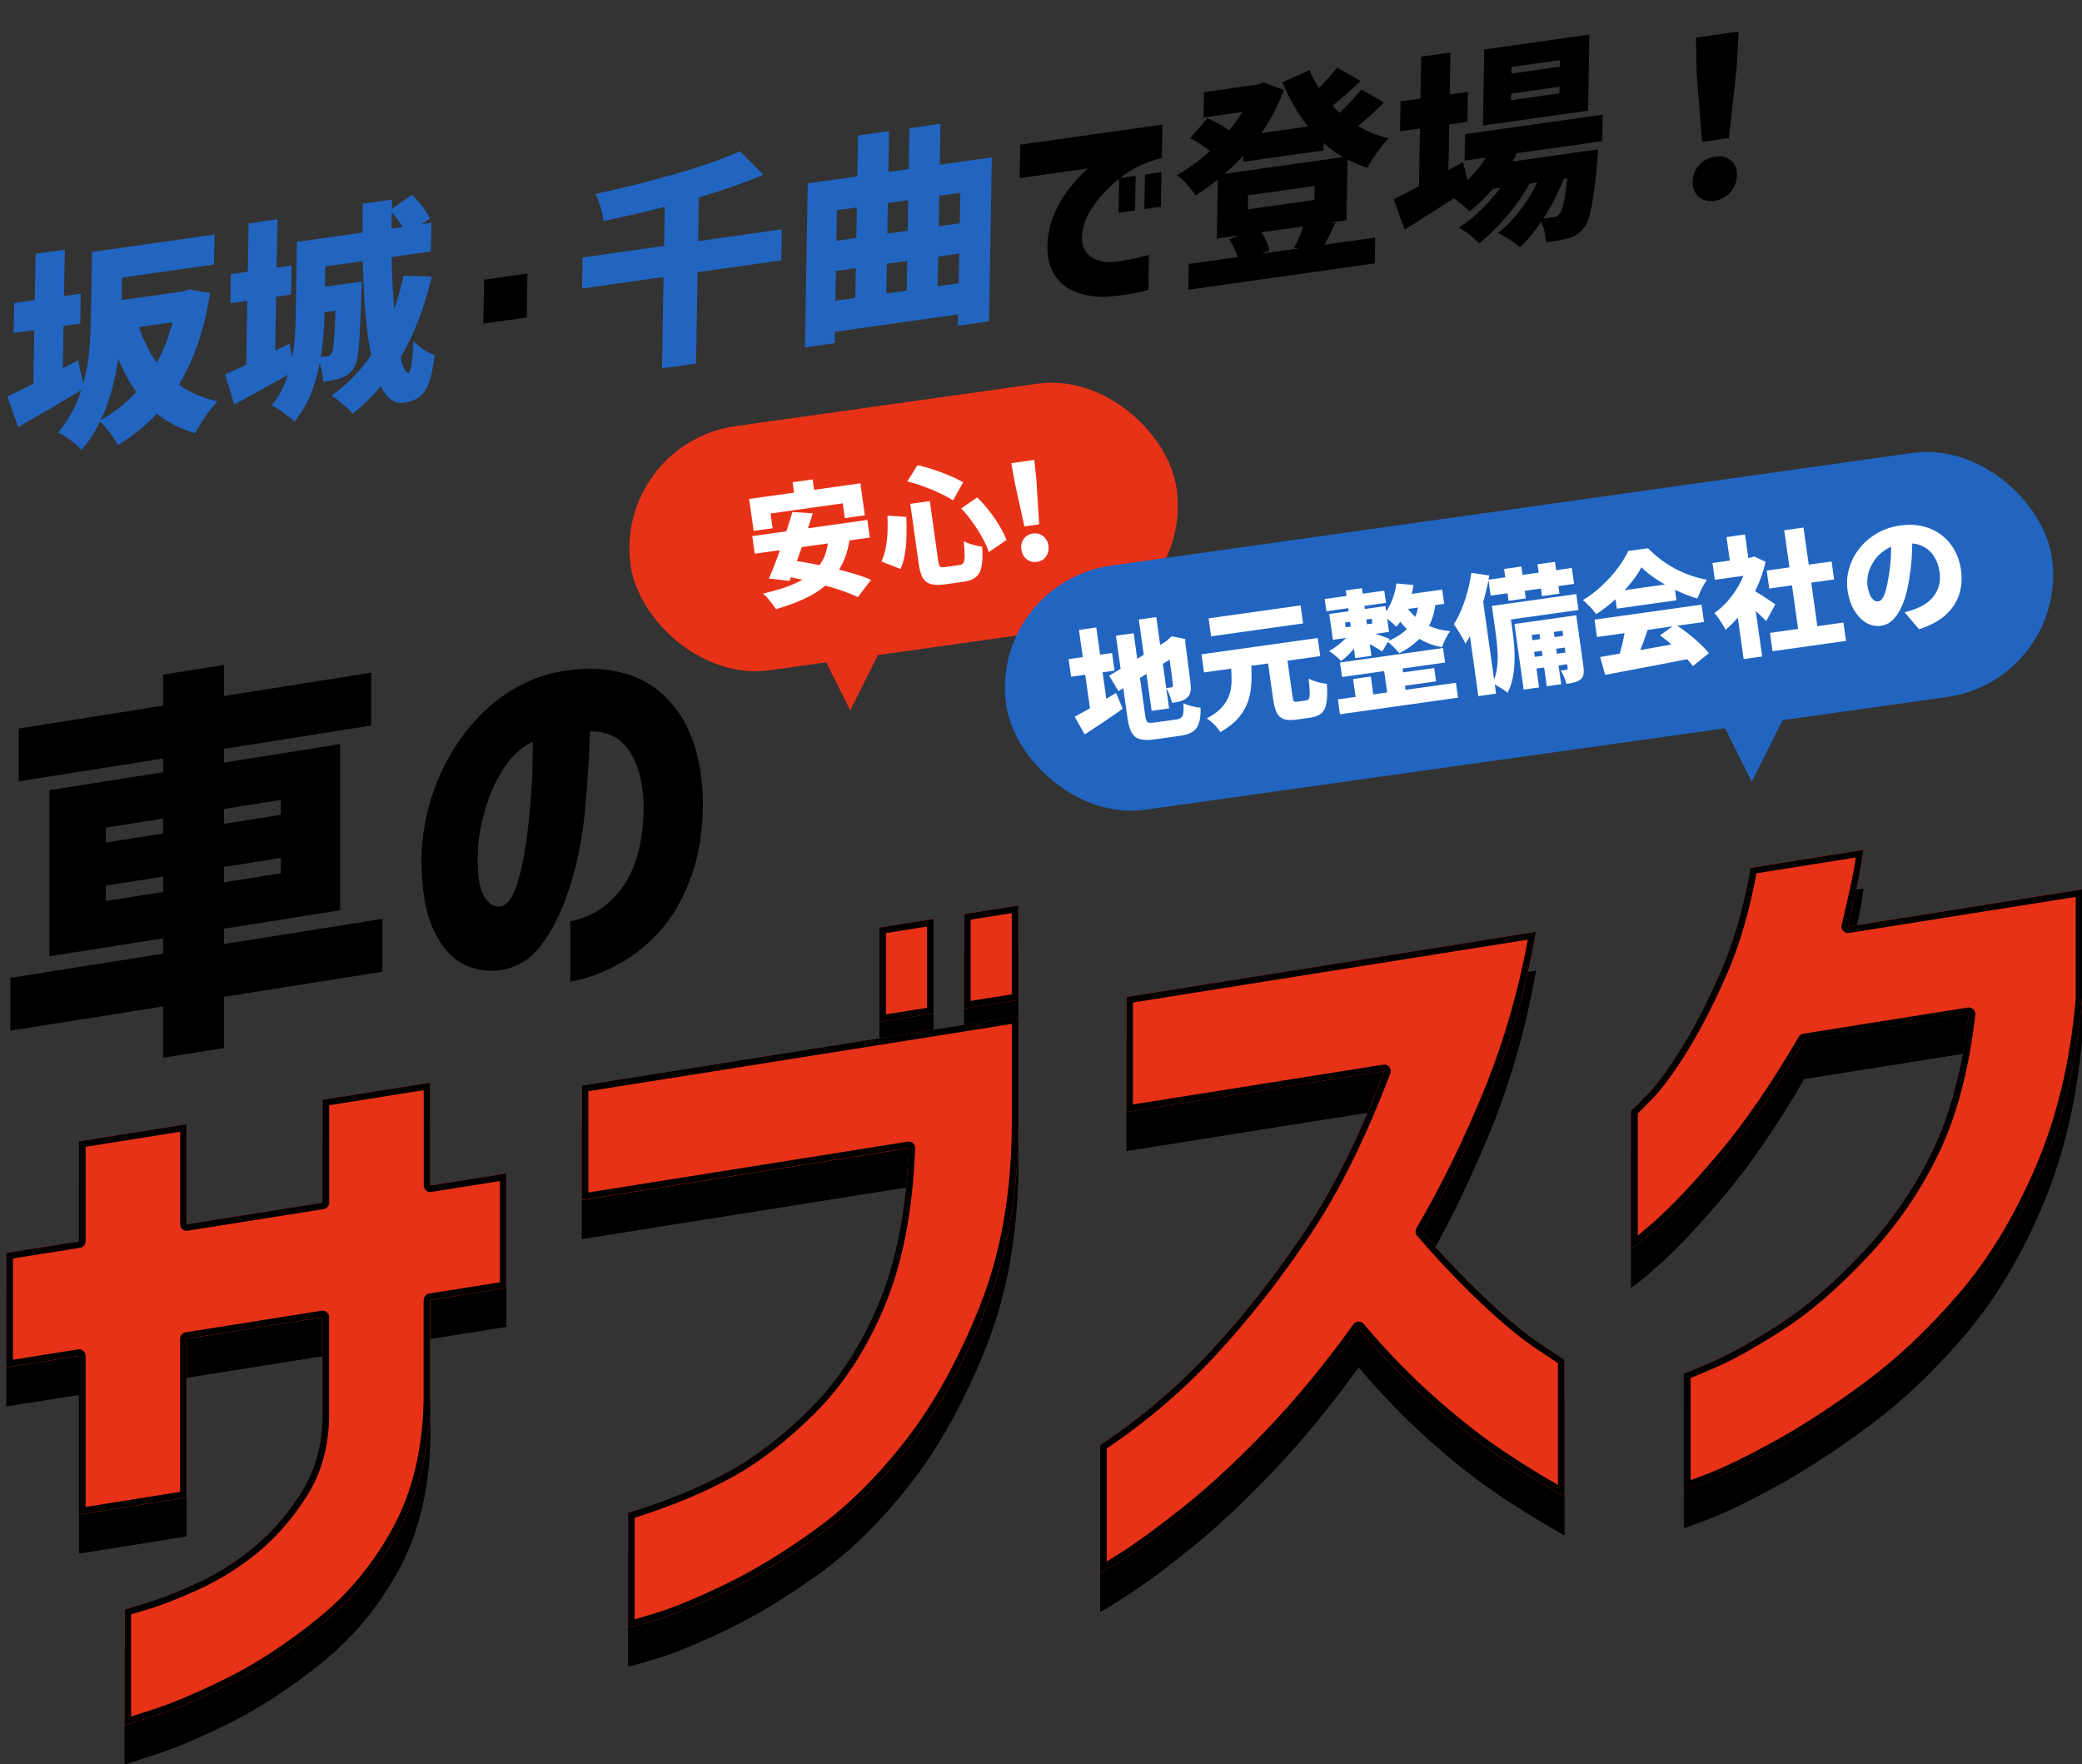
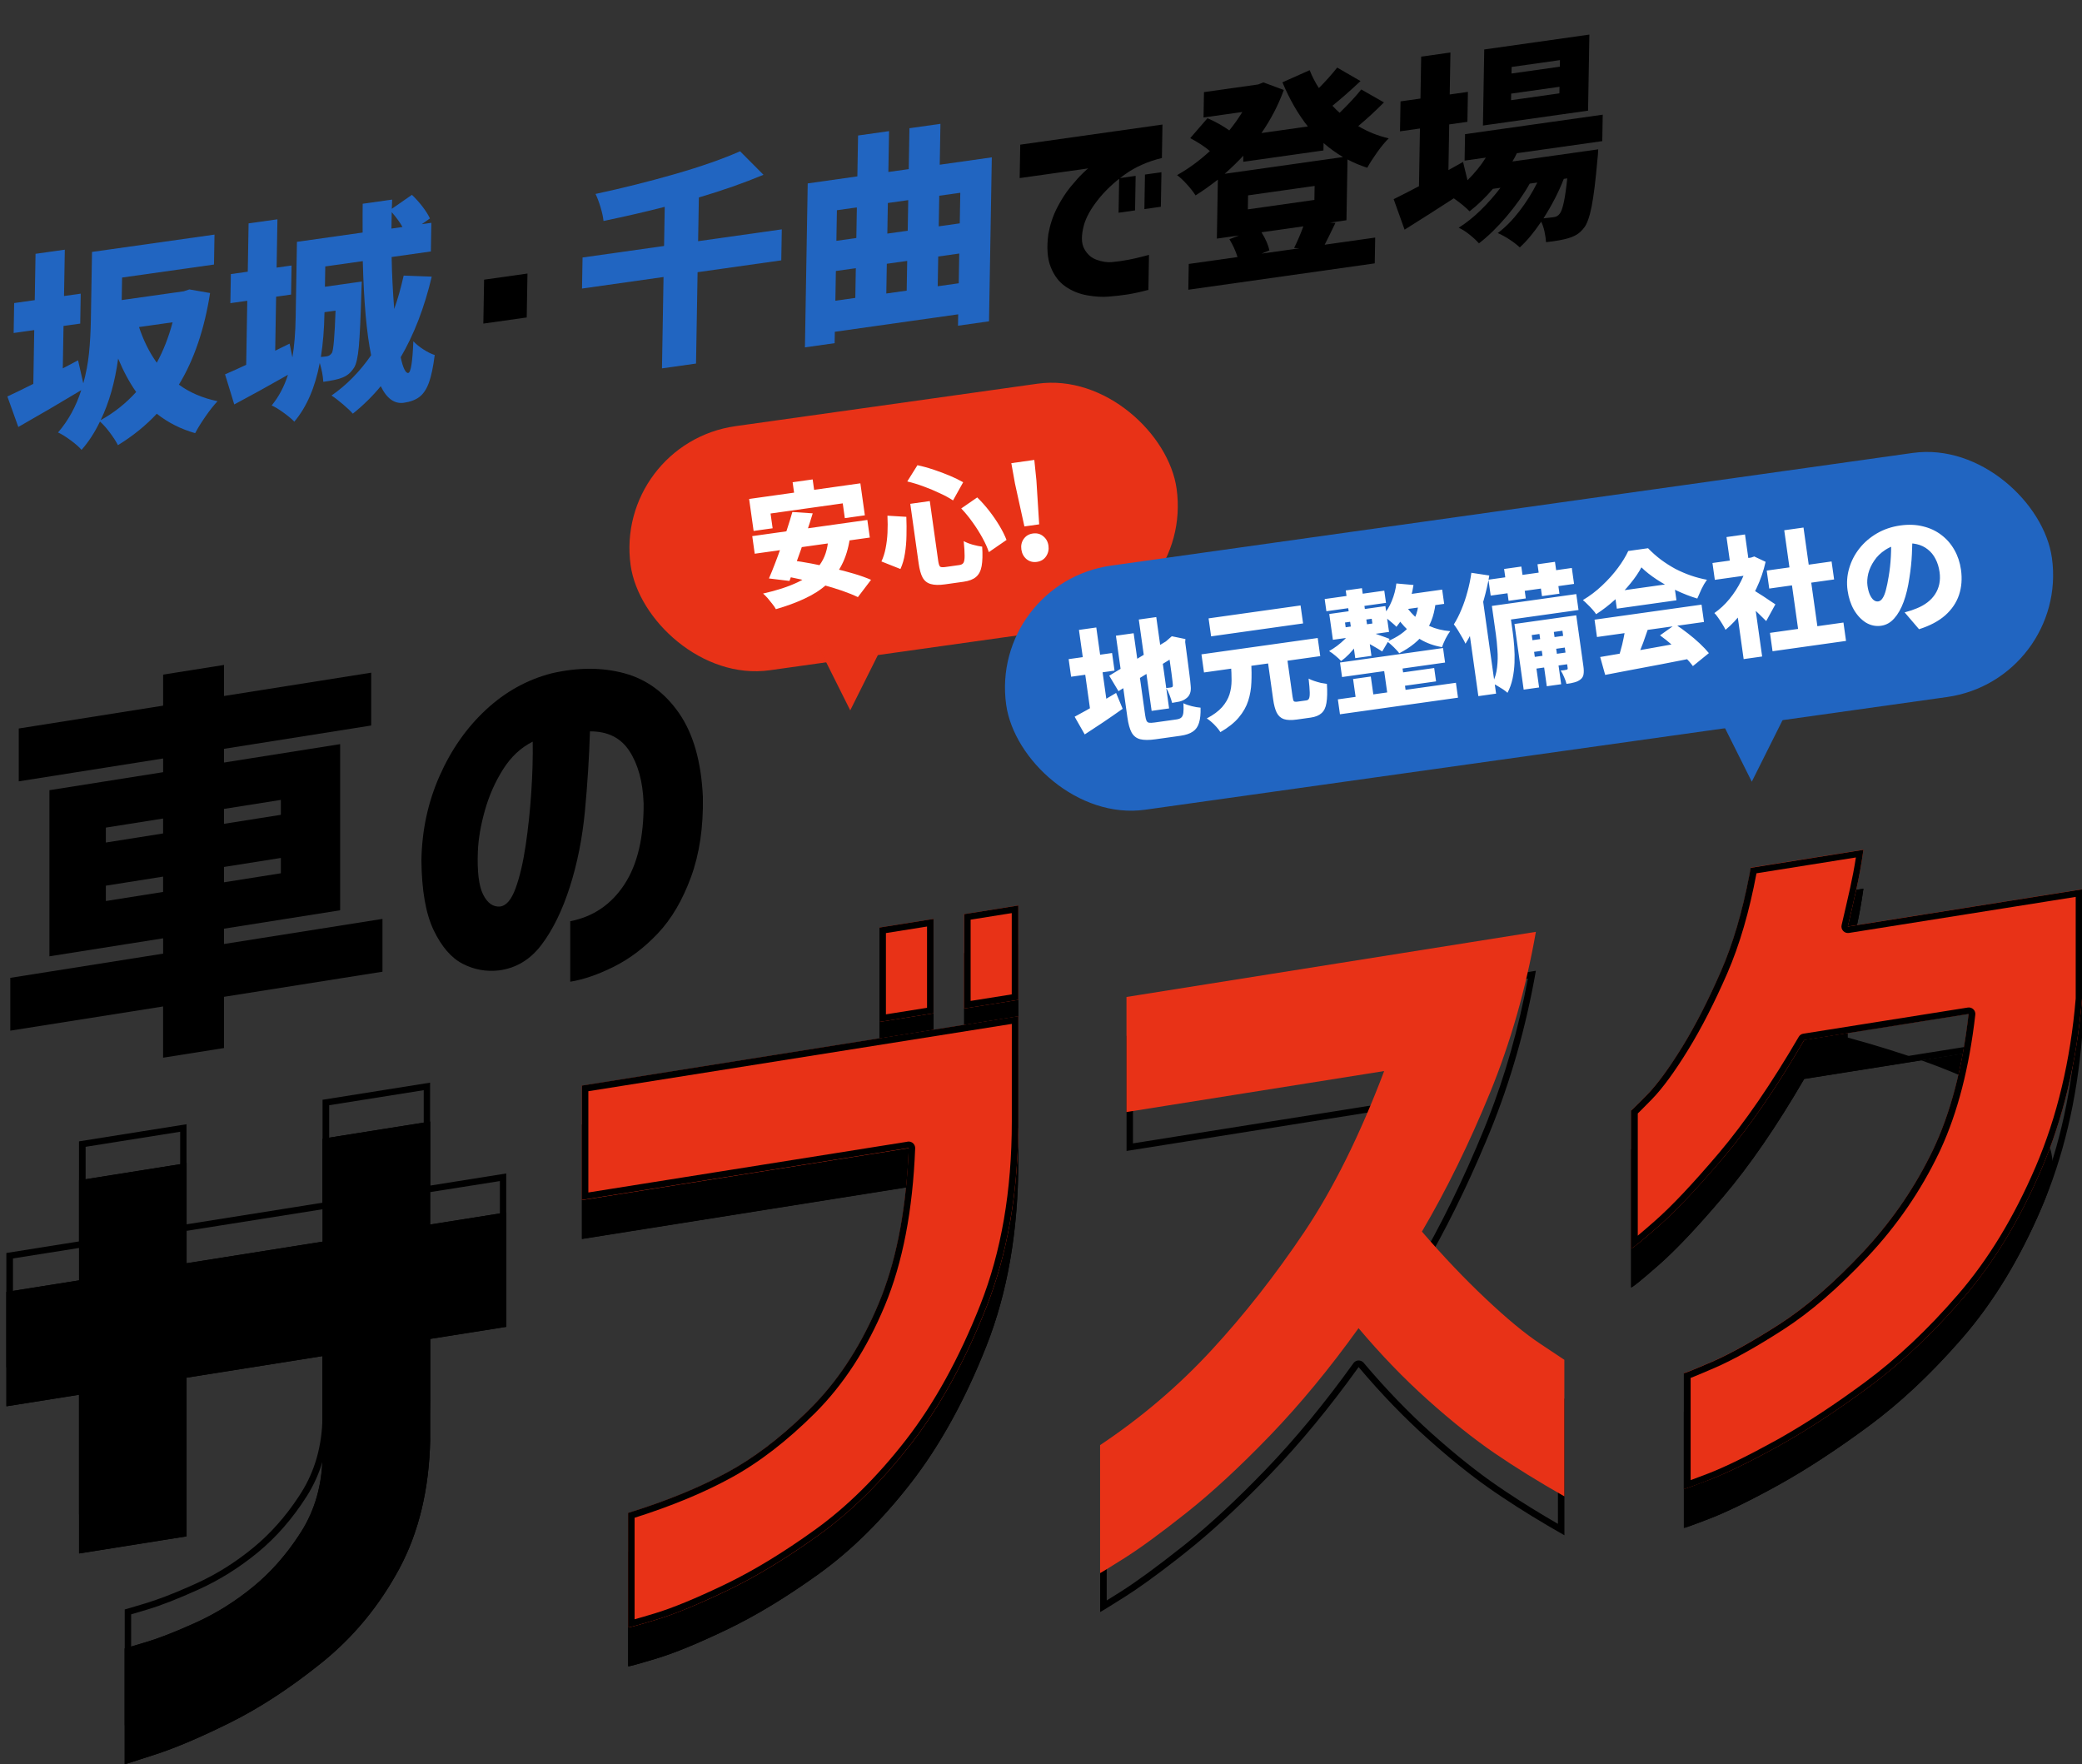
<svg xmlns="http://www.w3.org/2000/svg" width="321" height="272" viewBox="0 0 321 272" fill="none">
  <rect x="0" y="0" width="321" height="272" fill="#333333" stroke="none" />
  <path d="M32.391 45.172C31.516 50.766 29.914 55.474 27.583 59.301C29.252 60.522 31.236 61.372 33.542 61.853C32.975 62.448 32.356 63.231 31.683 64.201C31.01 65.172 30.481 66.031 30.088 66.778C27.875 66.149 25.903 65.153 24.172 63.784C22.496 65.589 20.502 67.205 18.186 68.63C17.884 68.046 17.467 67.397 16.935 66.688C16.403 65.978 15.895 65.413 15.413 64.987C14.605 66.671 13.66 68.128 12.57 69.357C12.22 68.934 11.659 68.439 10.877 67.865C10.098 67.291 9.455 66.896 8.947 66.675C10.533 64.836 11.729 62.662 12.524 60.151C9.312 62.084 6.08 63.977 2.823 65.828L1.137 61.124C2.055 60.705 3.389 60.056 5.138 59.18L5.279 50.888L2.105 51.338L2.183 46.722L5.358 46.272L5.48 39.129L9.993 38.492L9.872 45.636L12.446 45.273L12.368 49.889L9.793 50.252L9.682 56.79L12.036 55.548L12.842 59.099C13.267 57.581 13.56 56.034 13.722 54.453C13.881 52.871 13.978 51.171 14.009 49.352L14.188 38.839L33.072 36.168L32.993 40.784L18.823 42.789L18.764 46.26L28.323 44.909L29.194 44.619L32.387 45.175L32.391 45.172ZM20.994 60.433C19.973 58.986 19.046 57.267 18.214 55.28C17.731 58.889 16.831 62.055 15.52 64.771C17.56 63.653 19.387 62.206 20.994 60.433ZM21.432 50.419C22.13 52.517 23.042 54.35 24.174 55.916C25.184 54.07 25.998 51.993 26.613 49.687L21.432 50.419Z" fill="#2165C1" />
  <path d="M66.561 42.664C65.434 47.417 63.841 51.553 61.782 55.072C61.946 55.879 62.132 56.491 62.334 56.911C62.539 57.331 62.738 57.527 62.942 57.498C63.342 57.441 63.605 55.812 63.727 52.612C64.163 53.066 64.69 53.489 65.305 53.884C65.919 54.279 66.494 54.563 67.025 54.732C66.794 56.557 66.497 57.973 66.135 58.975C65.774 59.978 65.288 60.714 64.681 61.181C64.072 61.648 63.268 61.953 62.265 62.094C60.816 62.298 59.63 61.447 58.706 59.536C57.458 61.059 56.024 62.471 54.398 63.775C54.07 63.395 53.557 62.907 52.856 62.312C52.155 61.717 51.573 61.273 51.111 60.979C53.427 59.374 55.465 57.303 57.22 54.768C56.522 51.348 56.093 46.511 55.932 40.257L50.15 41.076L50.097 44.208L55.779 43.404L55.721 44.926C55.607 48.933 55.475 51.762 55.325 53.422C55.174 55.078 54.927 56.167 54.587 56.685C54.312 57.106 54.024 57.436 53.72 57.681C53.417 57.926 53.05 58.124 52.625 58.273C52.087 58.484 51.163 58.682 49.847 58.866C49.795 57.954 49.612 56.984 49.298 55.95C48.59 59.728 47.283 62.747 45.375 65.01C45.024 64.632 44.478 64.173 43.731 63.629C42.984 63.085 42.369 62.713 41.883 62.512C42.971 61.191 43.812 59.618 44.397 57.784C41.254 59.572 38.492 61.096 36.118 62.351L34.697 57.711C35.793 57.243 36.88 56.752 37.957 56.241L38.125 46.368L35.518 46.737L35.594 42.254L38.201 41.886L38.328 34.439L42.774 33.811L42.648 41.257L44.954 40.932L44.878 45.414L42.571 45.74L42.429 54.065L44.65 52.976L45.08 55.099C45.376 53.422 45.543 51.359 45.585 48.909L45.783 37.283L55.911 35.851C55.899 33.882 55.902 32.401 55.919 31.413L60.465 30.77L60.408 32.191L63.512 30.038C64.101 30.605 64.654 31.221 65.164 31.887C65.674 32.554 66.047 33.153 66.283 33.678L65.035 34.56L66.506 34.352L66.431 38.767L60.382 39.623C60.427 42.217 60.559 44.888 60.779 47.635C61.316 46.148 61.8 44.432 62.235 42.487L66.568 42.648L66.561 42.664ZM50.023 48.33C49.983 50.734 49.8 52.966 49.475 55.03C49.72 55.018 50.019 54.987 50.378 54.935C50.713 54.889 50.983 54.706 51.188 54.384C51.418 53.926 51.6 51.759 51.734 47.886L50.03 48.128L50.027 48.33L50.023 48.33ZM62.057 34.997C61.648 34.27 61.094 33.508 60.396 32.711L60.353 35.239L62.057 34.997Z" fill="#2165C1" />
  <path d="M74.521 49.887L74.637 43.116L81.324 42.171L81.209 48.942L74.521 49.887Z" fill="black" />
  <path d="M120.456 40.138L107.553 41.962L107.313 56.048L102.063 56.791L102.303 42.706L89.736 44.484L89.818 39.698L102.385 37.92L102.488 31.889C99.607 32.634 96.46 33.357 93.049 34.066C92.991 33.47 92.836 32.757 92.586 31.93C92.333 31.102 92.078 30.427 91.819 29.901C96.058 28.989 100.16 27.958 104.125 26.817C108.091 25.672 111.417 24.51 114.105 23.322L117.713 26.948C114.711 28.201 111.392 29.367 107.749 30.443L107.634 37.183L120.537 35.359L120.456 40.145L120.456 40.138Z" fill="#2165C1" />
  <path d="M144.894 25.393L152.916 24.258L152.485 49.536L147.703 50.213L147.733 48.459L128.711 51.151L128.682 52.905L124.103 53.553L124.533 28.276L132.187 27.192L132.295 20.89L137.074 20.213L136.966 26.514L140.109 26.071L140.216 19.769L144.995 19.092L144.888 25.393L144.894 25.393ZM132.109 31.974L129.034 32.409L128.954 37.127L132.029 36.691L132.109 31.974ZM128.874 41.779L128.796 46.362L131.871 45.927L131.949 41.343L128.874 41.779ZM140.031 30.853L136.888 31.297L136.808 36.014L139.95 35.57L140.031 30.853ZM139.871 40.222L136.728 40.666L136.65 45.25L139.793 44.806L139.871 40.222ZM148.056 29.718L144.813 30.176L144.732 34.893L147.975 34.435L148.056 29.718ZM144.575 44.129L147.818 43.671L147.896 39.087L144.653 39.545L144.575 44.129Z" fill="#2165C1" />
  <path d="M157.297 22.302L179.227 19.202L179.14 24.358C176.929 24.894 175.008 25.757 173.375 26.937C171.742 28.121 170.375 29.411 169.272 30.813C168.17 32.211 167.453 33.507 167.12 34.698C166.694 36.281 166.705 37.495 167.158 38.34C167.61 39.184 168.251 39.756 169.08 40.051C169.908 40.349 170.679 40.471 171.391 40.412C172.281 40.331 173.139 40.21 173.966 40.049C174.79 39.889 175.523 39.723 176.161 39.552C176.798 39.385 177.127 39.297 177.15 39.294L177.058 44.687C175.829 45.016 174.747 45.254 173.811 45.399C172.875 45.542 171.904 45.651 170.905 45.727C169.97 45.814 168.879 45.748 167.641 45.534C166.398 45.316 165.279 44.866 164.28 44.177C163.281 43.489 162.519 42.489 161.998 41.171C161.476 39.857 161.354 38.159 161.634 36.078C161.903 34.606 162.355 33.254 162.987 32.022C163.62 30.791 164.304 29.723 165.044 28.822C165.78 27.921 166.41 27.223 166.931 26.722C167.451 26.224 167.732 25.969 167.778 25.963L157.213 27.455L157.3 22.299L157.297 22.302ZM172.461 32.797L172.552 27.472L175.091 27.112L175.001 32.437L172.461 32.797ZM176.44 32.236L176.53 26.91L179.07 26.55L178.979 31.875L176.44 32.236Z" fill="black" />
  <path d="M207.599 33.955L205.06 34.316L205.893 34.367C205.109 36.002 204.555 37.121 204.236 37.727L212.025 36.626L211.957 40.602L183.213 44.667L183.28 40.692L190.801 39.629C190.505 38.683 190.089 37.768 189.548 36.883L191.025 36.304L187.615 36.785L187.77 27.687C186.507 28.672 185.361 29.485 184.326 30.123C184 29.609 183.562 29.045 183.003 28.426C182.447 27.811 181.937 27.333 181.476 26.996C183.247 26.006 184.936 24.768 186.541 23.288C185.751 22.616 184.742 21.953 183.508 21.296L186.161 18.231C186.733 18.462 187.33 18.753 187.945 19.103C188.56 19.452 189.089 19.787 189.528 20.105C190.254 19.216 190.927 18.272 191.543 17.265L185.561 18.112L185.627 14.202L193.984 13.021L194.791 12.704L197.938 13.871C197.097 16.185 195.949 18.4 194.49 20.511L201.643 19.5C200.14 17.604 198.834 15.335 197.723 12.692L201.923 10.82C202.306 11.796 202.779 12.716 203.344 13.576C204.385 12.534 205.324 11.481 206.166 10.419L209.764 12.499C208.161 14.002 206.717 15.271 205.431 16.305C205.801 16.702 206.175 17.064 206.546 17.39C207.97 16 209.078 14.8 209.874 13.793L213.374 15.787C212.084 17.09 210.763 18.306 209.411 19.44C210.864 20.309 212.43 20.94 214.113 21.328C213.57 21.855 212.982 22.564 212.342 23.46C211.706 24.356 211.19 25.157 210.801 25.863C209.694 25.504 208.681 25.075 207.756 24.58L207.596 33.949L207.599 33.955ZM191.698 24C190.839 24.928 189.877 25.861 188.815 26.795L207.064 24.213C205.964 23.561 204.963 22.84 204.065 22.049L204.046 23.195L191.679 24.944L191.695 24L191.698 24ZM202.688 28.666L192.428 30.118L192.391 32.275L202.651 30.822L202.688 28.666ZM199.525 38.223C200.055 37.163 200.528 36.052 200.95 34.895L194.497 35.808C195.123 36.819 195.532 37.747 195.718 38.593L194.508 39.101L200.326 38.28L199.525 38.227L199.525 38.223Z" fill="black" />
  <path d="M233.866 23.623C233.682 24.03 233.453 24.455 233.178 24.896L246.413 23.023C246.378 23.767 246.336 24.31 246.285 24.654C246.009 27.831 245.711 30.221 245.397 31.823C245.08 33.424 244.695 34.517 244.241 35.094C243.898 35.547 243.532 35.895 243.138 36.142C242.745 36.388 242.304 36.578 241.812 36.716C241.052 36.959 239.902 37.166 238.367 37.336C238.331 36.802 238.251 36.254 238.128 35.689C238.006 35.123 237.834 34.619 237.62 34.179C236.481 35.864 235.38 37.184 234.317 38.141C233.902 37.752 233.381 37.349 232.754 36.934C232.127 36.519 231.515 36.186 230.921 35.934C232.091 35.051 233.205 33.926 234.261 32.553C235.318 31.183 236.238 29.712 237.021 28.145L235.85 28.309C234.91 29.988 233.726 31.668 232.297 33.35C230.869 35.032 229.445 36.422 228.026 37.518C227.634 37.081 227.153 36.633 226.581 36.177C226.01 35.721 225.449 35.362 224.9 35.105C226.022 34.41 227.145 33.516 228.264 32.427C229.383 31.338 230.407 30.179 231.342 28.949L230.171 29.113C229.038 30.44 227.841 31.596 226.578 32.581C226.009 31.989 225.2 31.32 224.144 30.572C221.852 32.062 219.324 33.676 216.559 35.408L214.872 30.705C215.836 30.231 217.138 29.565 218.775 28.707L218.926 19.81L215.851 20.245L215.93 15.629L219.005 15.194L219.115 8.731L223.625 8.094L223.515 14.564L226.322 14.166L226.243 18.782L223.437 19.18L223.317 26.222L225.572 24.962L226.257 27.789C227.41 26.639 228.354 25.475 229.085 24.297L225.81 24.761L225.88 20.682L247.106 17.68L247.036 21.759L233.866 23.62L233.866 23.623ZM245.047 5.332L244.847 17.059L228.638 19.353L228.838 7.626L245.047 5.332ZM240.495 10.28L240.513 9.268L233.06 10.323L233.042 11.335L240.495 10.28ZM240.425 14.392L240.443 13.38L232.99 14.434L232.972 15.446L240.425 14.392ZM241.102 27.576C240.311 29.614 239.266 31.645 237.963 33.668C238.408 33.628 238.921 33.565 239.501 33.485C239.724 33.453 239.908 33.401 240.055 33.322C240.201 33.247 240.341 33.12 240.476 32.943C240.93 32.408 241.318 30.596 241.638 27.501L241.102 27.576Z" fill="black" />
-   <path d="M261.888 30.326C261.262 29.764 260.959 28.987 260.976 27.998C260.993 27.009 261.33 26.155 261.987 25.435C262.644 24.714 263.464 24.283 264.447 24.145C265.43 24.007 266.239 24.207 266.875 24.743C267.51 25.282 267.82 26.046 267.803 27.032C267.786 28.018 267.449 28.887 266.791 29.631C266.134 30.374 265.314 30.815 264.331 30.953C263.326 31.094 262.51 30.884 261.888 30.323L261.888 30.326ZM262.415 21.878L261.592 11.364L261.487 5.796L268.052 4.867L267.756 10.494L266.569 21.29L262.416 21.875L262.415 21.878Z" fill="black" />
  <path d="M58.969 141.664V149.806L34.536 153.676V161.573L25.147 163.061V155.165L1.588 158.893V150.751L25.151 147.019V144.656L7.62 147.432V121.823L25.151 119.046V116.933L2.894 120.457V112.311L25.151 108.787V104.002L34.54 102.513V107.299L57.232 103.704V111.85L34.54 115.444V117.558L52.442 114.722V140.336L34.54 143.171V145.534L58.973 141.664H58.969ZM16.32 127.59V129.89L25.147 128.491V126.191L16.32 127.59ZM16.32 138.907L25.147 137.507V135.145L16.32 136.544V138.907ZM43.303 123.318L34.536 124.706V127.006L43.303 125.618V123.318ZM43.303 134.631V132.268L34.536 133.656V136.019L43.303 134.631Z" fill="black" />
  <path d="M99.227 123.754C99.104 120.501 98.379 117.848 97.05 115.798C95.725 113.751 93.694 112.735 90.959 112.754C90.836 116.795 90.575 120.896 90.181 125.06C89.786 129.224 89.009 133.12 87.851 136.745C86.69 140.369 85.239 143.335 83.501 145.638C81.76 147.946 79.564 149.267 76.911 149.605C74.961 149.828 73.108 149.494 71.348 148.589C69.588 147.689 68.095 145.966 66.871 143.424C65.647 140.883 65.014 137.273 64.973 132.595C65.055 127.981 65.989 123.661 67.772 119.627C69.554 115.593 71.936 112.192 74.92 109.42C77.904 106.647 81.283 104.776 85.053 103.804C89.113 102.87 92.856 102.87 96.276 103.801C99.696 104.731 102.502 106.785 104.701 109.959C106.897 113.133 108.121 117.439 108.37 122.868C108.452 127.538 107.842 131.654 106.536 135.219C105.229 138.784 103.529 141.675 101.437 143.889C99.346 146.107 97.076 147.823 94.631 149.04C92.186 150.256 89.946 151.027 87.918 151.347V142.021C91.439 141.34 94.218 139.461 96.25 136.38C98.282 133.302 99.275 129.094 99.234 123.754H99.227ZM77.097 139.755C78.049 139.647 78.846 138.713 79.49 136.953C80.133 135.193 80.651 132.986 81.045 130.333C81.44 127.68 81.73 124.93 81.916 122.083C82.102 119.236 82.173 116.654 82.132 114.339C80.308 115.251 78.783 116.672 77.562 118.607C76.338 120.542 75.407 122.649 74.764 124.926C74.12 127.203 73.759 129.302 73.677 131.222C73.554 134.352 73.822 136.577 74.485 137.902C75.147 139.227 76.018 139.844 77.097 139.759V139.755Z" fill="black" />
  <rect x="94.588" y="68.343" width="85" height="38" rx="19" transform="rotate(-8 94.588 68.343)" fill="#E83217" />
  <rect x="152.488" y="89.844" width="162.812" height="38" rx="19" transform="rotate(-8 152.488 89.844)" fill="#2165C1" />
  <path d="M131.088 109.513L125.588 98.513L136.588 98.513L131.088 109.513Z" fill="#E83217" />
  <path d="M270.088 120.513L264.588 109.513L275.588 109.513L270.088 120.513Z" fill="#2165C1" />
  <path d="M122.205 74.345L125.295 73.911L125.835 77.753L122.745 78.188L122.205 74.345ZM115.499 76.924L132.65 74.513L133.343 79.445L130.254 79.879L129.934 77.602L118.803 79.166L119.123 81.443L116.192 81.855L115.499 76.924ZM122.164 78.936L125.303 79.141C125.037 80.027 124.747 80.936 124.434 81.868C124.134 82.799 123.827 83.731 123.514 84.664C123.199 85.583 122.885 86.462 122.572 87.3C122.27 88.124 121.986 88.877 121.718 89.561L118.554 89.178C118.85 88.504 119.155 87.754 119.47 86.928C119.796 86.088 120.118 85.215 120.435 84.309C120.763 83.387 121.072 82.469 121.36 81.553C121.662 80.635 121.93 79.763 122.164 78.936ZM127.707 83.024L131.033 82.981C130.798 84.562 130.378 85.934 129.774 87.096C129.183 88.256 128.408 89.261 127.45 90.109C126.506 90.955 125.375 91.68 124.06 92.282C122.759 92.895 121.28 93.44 119.624 93.915C119.511 93.689 119.333 93.424 119.088 93.122C118.857 92.818 118.613 92.516 118.355 92.215C118.099 91.928 117.864 91.692 117.649 91.506C119.751 91.036 121.528 90.457 122.979 89.768C124.444 89.077 125.572 88.192 126.362 87.111C127.166 86.029 127.614 84.666 127.707 83.024ZM115.981 82.653L133.727 80.159L134.108 82.872L116.362 85.366L115.981 82.653ZM120.182 88.687L122.039 86.386C122.986 86.508 124.012 86.674 125.118 86.882C126.225 87.09 127.336 87.331 128.452 87.605C129.579 87.864 130.648 88.145 131.66 88.447C132.672 88.749 133.551 89.063 134.297 89.389L132.268 92.057C131.603 91.733 130.79 91.403 129.827 91.067C128.879 90.743 127.852 90.429 126.746 90.127C125.64 89.825 124.517 89.552 123.379 89.308C122.252 89.049 121.186 88.842 120.182 88.687ZM140.345 77.673L143.355 77.25L144.647 86.44C144.716 86.928 144.812 87.231 144.936 87.348C145.059 87.452 145.331 87.475 145.754 87.415C145.846 87.402 145.991 87.382 146.189 87.354C146.387 87.326 146.599 87.296 146.823 87.265C147.061 87.232 147.279 87.201 147.477 87.173C147.675 87.145 147.826 87.124 147.932 87.109C148.223 87.068 148.428 86.952 148.55 86.76C148.669 86.555 148.726 86.196 148.722 85.685C148.728 85.159 148.683 84.405 148.585 83.422C148.951 83.627 149.414 83.811 149.976 83.974C150.535 84.124 151.021 84.225 151.432 84.275C151.512 85.515 151.484 86.516 151.348 87.275C151.211 88.022 150.919 88.581 150.474 88.953C150.041 89.324 149.402 89.569 148.557 89.687C148.438 89.704 148.28 89.726 148.082 89.754C147.897 89.78 147.686 89.81 147.448 89.843C147.223 89.875 146.999 89.906 146.775 89.938C146.55 89.969 146.339 89.999 146.141 90.027C145.956 90.053 145.811 90.073 145.705 90.088C144.781 90.218 144.044 90.2 143.496 90.035C142.95 89.883 142.533 89.551 142.245 89.039C141.971 88.526 141.768 87.8 141.637 86.863L140.345 77.673ZM139.881 74.224L141.448 71.722C142.265 71.89 143.106 72.122 143.969 72.418C144.83 72.701 145.654 73.009 146.442 73.343C147.229 73.676 147.916 74.011 148.501 74.346L146.936 77.151C146.372 76.772 145.694 76.403 144.903 76.043C144.123 75.668 143.293 75.32 142.413 74.999C141.546 74.677 140.702 74.418 139.881 74.224ZM136.825 79.501L139.738 79.677C139.777 80.628 139.785 81.589 139.76 82.562C139.746 83.52 139.667 84.44 139.522 85.322C139.389 86.203 139.159 87.002 138.829 87.722L135.898 86.558C136.188 85.939 136.403 85.262 136.542 84.529C136.693 83.781 136.79 82.986 136.833 82.145C136.875 81.291 136.872 80.41 136.825 79.501ZM148.201 78.387L150.668 76.687C151.323 77.322 151.946 78.022 152.539 78.787C153.131 79.552 153.656 80.32 154.115 81.09C154.573 81.861 154.93 82.578 155.185 83.242L152.459 85.12C152.246 84.463 151.922 83.741 151.488 82.954C151.053 82.153 150.55 81.355 149.981 80.56C149.409 79.752 148.816 79.027 148.201 78.387ZM157.941 81.158L156.486 74.536L155.924 71.404L159.469 70.906L159.793 74.072L160.219 80.838L157.941 81.158ZM159.861 86.624C159.253 86.71 158.722 86.569 158.266 86.202C157.822 85.82 157.558 85.326 157.472 84.718C157.385 84.097 157.504 83.556 157.829 83.093C158.166 82.614 158.638 82.333 159.246 82.247C159.866 82.16 160.398 82.301 160.84 82.669C161.293 83.023 161.564 83.51 161.651 84.131C161.736 84.738 161.612 85.287 161.277 85.779C160.953 86.255 160.481 86.537 159.861 86.624Z" fill="white" />
  <path d="M175.578 95.512L178.271 95.133L180.25 109.215L177.557 109.593L175.578 95.512ZM171.018 104.171L180.456 98.462L181.831 100.773L172.444 106.555L171.018 104.171ZM172.051 98.007L174.784 97.623L176.554 110.219C176.61 110.615 176.678 110.908 176.759 111.099C176.837 111.277 176.974 111.385 177.168 111.425C177.373 111.45 177.668 111.436 178.05 111.382C178.156 111.367 178.321 111.344 178.546 111.312C178.77 111.281 179.021 111.246 179.298 111.207C179.576 111.168 179.853 111.129 180.13 111.09C180.407 111.051 180.658 111.016 180.883 110.984C181.107 110.952 181.272 110.929 181.378 110.914C181.721 110.866 181.97 110.771 182.125 110.628C182.293 110.483 182.4 110.239 182.446 109.896C182.492 109.553 182.497 109.061 182.461 108.419C182.794 108.588 183.219 108.737 183.736 108.866C184.252 108.996 184.707 109.073 185.101 109.099C185.129 110.064 185.05 110.843 184.864 111.434C184.691 112.024 184.377 112.472 183.922 112.778C183.469 113.098 182.833 113.315 182.014 113.43C181.869 113.451 181.664 113.48 181.4 113.517C181.136 113.554 180.846 113.595 180.529 113.639C180.212 113.684 179.895 113.728 179.578 113.773C179.261 113.817 178.971 113.858 178.707 113.895C178.456 113.93 178.264 113.957 178.132 113.976C177.155 114.113 176.374 114.109 175.788 113.962C175.215 113.814 174.776 113.471 174.472 112.935C174.181 112.397 173.964 111.62 173.821 110.603L172.051 98.007ZM179.923 98.839L179.784 98.859L180.198 98.498L180.666 98.089L182.766 98.521L182.731 98.99C182.865 99.941 182.978 100.793 183.071 101.548C183.175 102.287 183.259 102.935 183.324 103.491C183.4 104.033 183.457 104.489 183.496 104.861C183.533 105.219 183.559 105.505 183.576 105.718C183.631 106.208 183.594 106.611 183.463 106.925C183.345 107.238 183.139 107.496 182.845 107.699C182.565 107.913 182.223 108.069 181.82 108.166C181.427 108.248 181.059 108.313 180.716 108.362C180.626 108.011 180.496 107.612 180.326 107.164C180.153 106.704 179.974 106.339 179.788 106.069C179.922 106.063 180.061 106.05 180.207 106.03C180.352 106.009 180.464 105.994 180.543 105.983C180.649 105.968 180.725 105.937 180.773 105.89C180.818 105.83 180.837 105.726 180.83 105.579C180.832 105.498 180.814 105.319 180.775 105.041C180.747 104.749 180.696 104.339 180.622 103.811C180.548 103.282 180.453 102.609 180.338 101.79C180.223 100.972 180.085 99.988 179.923 98.839ZM164.762 101.616L171.456 100.676L171.838 103.389L165.143 104.33L164.762 101.616ZM166.351 97.112L169.024 96.736L170.892 110.025L168.218 110.401L166.351 97.112ZM165.687 110.494C166.213 110.218 166.826 109.883 167.525 109.489C168.223 109.094 168.964 108.667 169.748 108.207C170.531 107.746 171.308 107.287 172.079 106.829L173.089 109.272C172.122 109.96 171.122 110.653 170.089 111.35C169.067 112.032 168.118 112.657 167.242 113.224L165.687 110.494ZM195.386 101.372L198.377 100.952L199.279 107.369C199.334 107.765 199.402 108.011 199.483 108.107C199.576 108.189 199.767 108.209 200.057 108.168C200.123 108.159 200.216 108.146 200.335 108.129C200.453 108.112 200.579 108.095 200.711 108.076C200.856 108.056 200.988 108.037 201.107 108.02C201.239 108.002 201.345 107.987 201.424 107.976C201.622 107.948 201.756 107.848 201.826 107.677C201.91 107.504 201.945 107.182 201.933 106.713C201.921 106.243 201.863 105.545 201.76 104.617C201.993 104.745 202.28 104.867 202.619 104.981C202.958 105.094 203.302 105.194 203.65 105.28C204.01 105.35 204.32 105.401 204.581 105.432C204.659 106.66 204.635 107.639 204.509 108.37C204.394 109.087 204.138 109.614 203.742 109.953C203.36 110.302 202.806 110.528 202.08 110.631C201.961 110.647 201.802 110.669 201.604 110.697C201.42 110.723 201.222 110.751 201.01 110.781C200.799 110.811 200.594 110.839 200.396 110.867C200.211 110.893 200.06 110.914 199.941 110.931C199.109 111.048 198.446 111.027 197.953 110.867C197.472 110.706 197.102 110.374 196.843 109.872C196.599 109.381 196.415 108.693 196.291 107.809L195.386 101.372ZM185.239 100.879L203.163 98.36L203.555 101.153L185.631 103.672L185.239 100.879ZM186.337 95.332L200.518 93.34L200.908 96.112L186.727 98.105L186.337 95.332ZM189.789 102.502L192.898 102.065C192.971 103.159 192.984 104.207 192.936 105.21C192.9 106.198 192.737 107.144 192.446 108.046C192.156 108.949 191.67 109.805 190.989 110.614C190.309 111.423 189.364 112.175 188.156 112.87C187.946 112.523 187.636 112.142 187.228 111.728C186.82 111.314 186.431 110.992 186.062 110.761C187.089 110.213 187.876 109.631 188.422 109.016C188.967 108.387 189.346 107.735 189.561 107.058C189.773 106.368 189.881 105.646 189.882 104.892C189.882 104.125 189.851 103.328 189.789 102.502ZM206.602 102.139L222.486 99.906L222.8 102.144L206.916 104.377L206.602 102.139ZM204.237 92.352L213.427 91.061L213.691 92.942L204.501 94.234L204.237 92.352ZM215.041 103.841L221.121 102.986L221.411 105.046L215.33 105.9L215.041 103.841ZM206.269 107.82L224.471 105.262L224.793 107.56L206.592 110.118L206.269 107.82ZM213.229 102.156L216.061 101.758L216.863 107.462L214.031 107.86L213.229 102.156ZM207.484 91.028L209.98 90.677L211.447 101.114L208.951 101.465L207.484 91.028ZM208.616 104.683L211.349 104.299L211.925 108.399L209.192 108.783L208.616 104.683ZM207.371 95.971L207.474 96.704L211.594 96.125L211.491 95.392L207.371 95.971ZM204.944 94.656L213.599 93.44L214.159 97.421L205.504 98.637L204.944 94.656ZM211.039 97.354C211.207 97.398 211.44 97.473 211.737 97.579C212.035 97.686 212.354 97.802 212.695 97.93C213.035 98.043 213.346 98.154 213.631 98.263C213.914 98.358 214.12 98.436 214.25 98.499L213.108 100.436C212.914 100.302 212.678 100.154 212.399 99.991C212.119 99.815 211.818 99.641 211.498 99.471C211.191 99.299 210.893 99.139 210.603 98.991C210.311 98.83 210.057 98.698 209.84 98.593L211.039 97.354ZM215.29 89.951L217.929 90.186C217.749 91.396 217.43 92.579 216.973 93.733C216.527 94.873 215.97 95.84 215.301 96.634C215.158 96.479 214.956 96.292 214.697 96.073C214.435 95.84 214.168 95.615 213.895 95.398C213.635 95.179 213.403 95.009 213.197 94.89C213.77 94.271 214.231 93.526 214.58 92.656C214.942 91.784 215.179 90.882 215.29 89.951ZM215.835 91.813L222.351 90.897L222.66 93.096L215.054 94.165L215.835 91.813ZM218.732 92.456L221.397 92.304C221.257 94.37 220.714 96.069 219.771 97.4C218.825 98.718 217.479 99.822 215.732 100.714C215.614 100.542 215.445 100.344 215.225 100.119C215.003 99.881 214.769 99.651 214.522 99.43C214.274 99.195 214.053 99.018 213.861 98.897C215.452 98.242 216.654 97.4 217.465 96.371C218.274 95.328 218.697 94.023 218.732 92.456ZM216.511 93.031C216.9 93.69 217.414 94.331 218.054 94.955C218.705 95.564 219.492 96.086 220.415 96.522C221.336 96.944 222.396 97.206 223.595 97.306C223.366 97.594 223.125 97.985 222.871 98.479C222.63 98.97 222.448 99.4 222.325 99.767C221.083 99.551 219.977 99.155 219.007 98.577C218.037 98 217.202 97.33 216.503 96.566C215.803 95.803 215.236 95.028 214.802 94.24L216.511 93.031ZM208.162 97.577L210.028 98.062C209.795 98.512 209.504 98.977 209.154 99.457C208.804 99.937 208.424 100.395 208.013 100.829C207.601 101.251 207.188 101.612 206.772 101.913C206.563 101.673 206.276 101.403 205.911 101.105C205.544 100.793 205.214 100.55 204.92 100.375C205.332 100.143 205.739 99.877 206.141 99.578C206.555 99.264 206.939 98.934 207.294 98.588C207.65 98.241 207.939 97.905 208.162 97.577ZM231.901 87.717L234.555 87.344L235.245 92.256L232.591 92.629L231.901 87.717ZM237.05 86.993L239.744 86.615L240.434 91.527L237.741 91.905L237.05 86.993ZM237.179 96.528L239.397 96.217L240.7 105.486L238.481 105.797L237.179 96.528ZM229.487 89.369L242.341 87.563L242.686 90.019L229.833 91.825L229.487 89.369ZM235.341 98.827L241.857 97.911L242.11 99.713L235.594 100.629L235.341 98.827ZM235.703 101.401L242.218 100.486L242.472 102.288L235.956 103.204L235.703 101.401ZM231.164 93.254L243.028 91.586L243.373 94.042L231.51 95.71L231.164 93.254ZM230.016 93.415L232.61 93.05L233.234 97.487C233.328 98.16 233.405 98.897 233.463 99.696C233.522 100.496 233.536 101.315 233.506 102.154C233.476 102.993 233.376 103.815 233.206 104.62C233.035 105.412 232.774 106.142 232.423 106.81C232.267 106.657 232.04 106.48 231.743 106.28C231.447 106.093 231.145 105.906 230.836 105.721C230.543 105.546 230.296 105.42 230.096 105.34C230.486 104.571 230.728 103.75 230.82 102.875C230.924 101.985 230.942 101.108 230.874 100.242C230.818 99.361 230.738 98.551 230.634 97.812L230.016 93.415ZM233.497 96.198L241.736 95.04L242.023 97.08L236.16 97.904L237.296 105.984L234.919 106.318L233.497 96.198ZM240.607 95.198L243.023 94.859L244.125 102.702C244.194 103.19 244.204 103.593 244.154 103.91C244.119 104.238 243.963 104.515 243.685 104.743C243.419 104.955 243.104 105.107 242.74 105.199C242.39 105.302 241.984 105.379 241.52 105.431C241.449 105.118 241.325 104.765 241.149 104.372C240.986 103.978 240.811 103.645 240.625 103.375C240.812 103.363 240.991 103.344 241.163 103.32C241.334 103.296 241.459 103.272 241.536 103.247C241.668 103.229 241.724 103.147 241.704 103.002L240.607 95.198ZM226.854 88.305L229.619 88.725C229.413 89.939 229.13 91.183 228.771 92.459C228.411 93.735 227.991 94.959 227.509 96.13C227.041 97.3 226.52 98.336 225.946 99.238C225.847 99.01 225.69 98.709 225.476 98.335C225.26 97.948 225.031 97.562 224.789 97.179C224.546 96.796 224.335 96.489 224.154 96.258C224.584 95.579 224.974 94.81 225.325 93.953C225.689 93.094 225.998 92.182 226.253 91.217C226.521 90.251 226.721 89.28 226.854 88.305ZM226.099 94.289L228.38 91.262L228.465 91.29L230.664 106.936L227.931 107.321L226.099 94.289ZM246.714 101.288C247.91 101.079 249.277 100.847 250.817 100.59C252.367 100.318 253.983 100.03 255.664 99.727C257.358 99.422 259.019 99.121 260.647 98.825L260.918 101.473C259.346 101.788 257.748 102.1 256.122 102.409C254.509 102.717 252.961 103.008 251.478 103.284C250.01 103.571 248.68 103.826 247.485 104.047L246.714 101.288ZM245.844 95.533L262.342 93.214L262.718 95.888L246.22 98.206L245.844 95.533ZM248.912 91.204L258.102 89.912L258.472 92.546L249.282 93.838L248.912 91.204ZM250.608 96.661L254.041 97.087C253.822 97.737 253.592 98.396 253.349 99.063C253.104 99.716 252.861 100.336 252.62 100.922C252.393 101.506 252.17 102.029 251.952 102.49L249.32 102.012C249.504 101.501 249.681 100.938 249.85 100.322C250.032 99.704 250.187 99.076 250.312 98.439C250.452 97.8 250.55 97.207 250.608 96.661ZM255.939 97.951L258.308 96.265C258.959 96.685 259.611 97.153 260.262 97.667C260.911 98.168 261.515 98.682 262.074 99.21C262.633 99.737 263.1 100.23 263.474 100.689L261.008 102.692C260.674 102.227 260.224 101.712 259.66 101.145C259.111 100.589 258.508 100.034 257.851 99.48C257.205 98.911 256.568 98.401 255.939 97.951ZM253.072 87.468C252.646 88.269 252.077 89.103 251.364 89.97C250.664 90.836 249.86 91.676 248.951 92.491C248.056 93.303 247.102 94.037 246.09 94.69C245.951 94.468 245.762 94.225 245.523 93.962C245.282 93.686 245.03 93.426 244.767 93.18C244.514 92.919 244.275 92.697 244.047 92.513C245.115 91.879 246.107 91.127 247.022 90.257C247.95 89.387 248.759 88.485 249.449 87.553C250.139 86.622 250.67 85.753 251.042 84.946L254.092 84.518C254.722 85.17 255.391 85.762 256.099 86.296C256.82 86.827 257.566 87.301 258.338 87.718C259.122 88.119 259.917 88.459 260.723 88.736C261.53 89.013 262.348 89.228 263.177 89.381C262.872 89.8 262.595 90.27 262.345 90.79C262.108 91.308 261.888 91.804 261.685 92.276C260.645 91.965 259.585 91.555 258.503 91.047C257.422 90.54 256.407 89.975 255.458 89.355C254.509 88.734 253.714 88.105 253.072 87.468ZM272.891 97.568L284.22 95.976L284.618 98.808L273.289 100.401L272.891 97.568ZM272.39 87.965L282.391 86.559L282.781 89.332L272.779 90.737L272.39 87.965ZM275.091 81.748L278.061 81.331L280.391 97.908L277.42 98.325L275.091 81.748ZM264.026 86.797L270.462 85.893L270.827 88.487L264.39 89.392L264.026 86.797ZM267.715 93.651L270.089 89.843L271.686 101.211L268.834 101.612L267.715 93.651ZM266.19 82.797L269.042 82.396L269.718 87.209L266.866 87.61L266.19 82.797ZM269.889 90.72C270.09 90.812 270.369 90.975 270.725 91.208C271.092 91.426 271.476 91.668 271.877 91.935C272.291 92.2 272.663 92.45 272.993 92.687C273.333 92.908 273.578 93.069 273.727 93.169L272.312 95.751C272.075 95.502 271.794 95.225 271.469 94.921C271.154 94.601 270.82 94.285 270.467 93.971C270.111 93.644 269.766 93.342 269.431 93.066C269.094 92.777 268.796 92.529 268.539 92.323L269.889 90.72ZM269.433 86.037L269.987 85.96L270.468 85.791L272.22 86.615C271.906 88.019 271.437 89.378 270.814 90.691C270.203 92.002 269.484 93.207 268.656 94.306C267.841 95.403 266.968 96.334 266.039 97.097C265.922 96.844 265.76 96.551 265.551 96.217C265.341 95.869 265.127 95.543 264.909 95.237C264.689 94.917 264.493 94.676 264.322 94.511C265.168 93.921 265.942 93.2 266.644 92.347C267.356 91.479 267.959 90.546 268.452 89.548C268.955 88.535 269.306 87.53 269.502 86.533L269.433 86.037ZM294.858 82.141C294.853 83.165 294.826 84.26 294.774 85.425C294.722 86.59 294.592 87.82 294.384 89.115C294.186 90.489 293.893 91.708 293.504 92.773C293.115 93.837 292.63 94.693 292.047 95.341C291.478 95.986 290.804 96.364 290.025 96.473C289.207 96.588 288.43 96.428 287.696 95.993C286.973 95.542 286.356 94.888 285.845 94.031C285.345 93.159 285.017 92.162 284.859 91.039C284.694 89.864 284.775 88.722 285.104 87.612C285.431 86.489 285.96 85.465 286.692 84.541C287.424 83.617 288.325 82.844 289.396 82.222C290.466 81.6 291.662 81.197 292.982 81.011C294.25 80.833 295.414 80.878 296.475 81.146C297.547 81.4 298.491 81.839 299.306 82.465C300.134 83.089 300.809 83.863 301.329 84.786C301.847 85.696 302.185 86.712 302.343 87.835C302.538 89.221 302.437 90.514 302.04 91.715C301.641 92.902 300.934 93.95 299.917 94.861C298.899 95.758 297.552 96.472 295.876 97.004L293.653 94.408C294.068 94.296 294.417 94.193 294.7 94.099C294.982 93.993 295.263 93.886 295.544 93.779C296.156 93.531 296.698 93.226 297.172 92.863C297.647 92.5 298.039 92.082 298.349 91.607C298.659 91.133 298.876 90.611 298.998 90.042C299.118 89.459 299.132 88.845 299.041 88.198C298.934 87.432 298.724 86.754 298.412 86.165C298.114 85.575 297.715 85.085 297.216 84.698C296.731 84.308 296.161 84.038 295.507 83.888C294.853 83.737 294.123 83.719 293.318 83.832C292.288 83.977 291.41 84.288 290.683 84.768C289.967 85.232 289.392 85.79 288.959 86.444C288.524 87.084 288.22 87.746 288.047 88.43C287.887 89.112 287.846 89.731 287.924 90.285C288.003 90.853 288.131 91.327 288.305 91.706C288.478 92.072 288.67 92.341 288.883 92.513C289.109 92.684 289.341 92.752 289.578 92.719C289.843 92.682 290.068 92.515 290.256 92.22C290.456 91.922 290.626 91.501 290.765 90.957C290.915 90.397 291.055 89.717 291.185 88.918C291.357 87.938 291.473 86.892 291.532 85.779C291.589 84.654 291.59 83.563 291.536 82.507L294.858 82.141Z" fill="white" />
  <path d="M28.78 236.86L12.2 239.5V215.03L1 216.81V199.17L12.2 197.39V181.96L28.78 179.32V194.75L49.75 191.42V175.55L66.33 172.91V188.78L78.07 186.92V204.56L66.33 206.42V221.85C66.18 229.59 64.57 236.29 61.5 241.96C58.43 247.63 54.47 252.41 49.64 256.3C44.81 260.19 40.1 263.27 35.53 265.55C30.96 267.82 27.12 269.46 24 270.47C20.89 271.48 19.3 271.99 19.22 272V254.14C19.29 254.13 20.37 253.81 22.46 253.19C24.55 252.57 27.15 251.55 30.25 250.13C33.36 248.72 36.31 246.87 39.09 244.59C41.87 242.31 44.32 239.5 46.45 236.15C48.57 232.8 49.67 228.91 49.74 224.5V209.07L28.77 212.4V236.87L28.78 236.86Z" fill="black" />
  <path d="M65.33 206.42C65.33 205.93 65.69 205.51 66.17 205.43L77.07 203.7V188.09L66.49 189.77C66.2 189.82 65.91 189.73 65.68 189.54C65.46 189.35 65.33 189.07 65.33 188.78V174.08L50.75 176.4V191.42C50.75 191.91 50.39 192.33 49.91 192.41L28.94 195.74C28.65 195.79 28.36 195.7 28.13 195.51C27.91 195.32 27.78 195.04 27.78 194.75V180.49L13.2 182.81V197.39C13.2 197.88 12.84 198.3 12.36 198.38L2 200.02V215.63L12.04 214.04C12.33 213.99 12.62 214.08 12.85 214.27C13.07 214.46 13.2 214.74 13.2 215.03V238.33L27.77 236.01V212.4C27.77 211.91 28.13 211.49 28.61 211.41L49.58 208.08C49.87 208.03 50.16 208.12 50.39 208.31C50.61 208.5 50.74 208.78 50.74 209.07V224.5C50.74 224.5 50.74 224.51 50.74 224.52C50.67 229.1 49.52 233.17 47.29 236.69C45.11 240.12 42.59 243.01 39.72 245.37C36.88 247.7 33.85 249.59 30.66 251.04C27.53 252.46 24.89 253.5 22.74 254.14C21.7 254.45 20.9 254.69 20.36 254.85C20.31 254.86 20.26 254.88 20.22 254.89V270.64C21.01 270.39 22.17 270.01 23.69 269.52C26.74 268.53 30.53 266.92 35.08 264.66C39.57 262.43 44.22 259.38 49 255.53C53.72 251.72 57.59 247.04 60.6 241.49C63.58 236 65.16 229.46 65.31 221.86V206.43L65.33 206.42ZM66.33 221.85C66.18 229.59 64.57 236.29 61.5 241.96L60.91 243.01C57.93 248.22 54.17 252.65 49.64 256.3L48.74 257.02C44.23 260.57 39.82 263.41 35.54 265.54L33.86 266.36C30.02 268.21 26.74 269.57 24.01 270.46L20.48 271.6C19.69 271.85 19.27 271.98 19.23 271.99V254.13C19.23 254.13 19.55 254.04 20.09 253.88L22.46 253.17C24.29 252.62 26.5 251.78 29.11 250.63L30.25 250.12C33.36 248.71 36.31 246.86 39.08 244.58C41.68 242.44 44 239.84 46.03 236.76L46.43 236.14C48.55 232.79 49.65 228.9 49.72 224.49V209.06L28.75 212.39V236.85L12.18 239.49V215.02L0.98 216.8V199.17L12.18 197.39V181.96L28.76 179.32V194.75L49.73 191.42V175.55L66.31 172.91V188.78L78.05 186.91V204.55L66.31 206.41V221.84L66.33 221.85Z" fill="black" />
  <path d="M140.1 183.01L89.72 191.02V173.38L157.01 162.68V178.88C157.01 189.68 155.36 199.24 152.07 207.55C148.78 215.86 144.9 222.89 140.44 228.63C135.98 234.37 131.25 239.04 126.28 242.62C121.3 246.21 116.58 249.07 112.12 251.21C107.66 253.35 104.01 254.85 101.2 255.7C98.38 256.55 96.94 256.95 96.86 256.88V239.25C102.72 237.44 107.8 235.36 112.12 233.02C116.43 230.68 120.73 227.37 125.02 223.09C129.3 218.81 132.8 213.42 135.51 206.92C138.22 200.43 139.75 192.45 140.12 182.99L140.1 183.01ZM135.59 163.55V149L143.93 147.67V162.22L135.59 163.55ZM148.65 161.48V146.93L156.99 145.6V160.15L148.65 161.48Z" fill="black" />
  <path d="M156 163.85L90.71 174.23V189.84L139.82 182.03C139.91 182 140.01 181.99 140.12 181.99C140.66 182 141.1 182.45 141.1 182.99C141.1 182.99 141.1 183.02 141.1 183.03C140.73 192.57 139.18 200.68 136.41 207.31C133.66 213.91 130.09 219.41 125.71 223.8C121.37 228.13 117 231.51 112.58 233.9C108.37 236.19 103.46 238.21 97.84 239.99V255.64C98.55 255.45 99.56 255.15 100.89 254.75C103.63 253.93 107.22 252.45 111.67 250.32C116.07 248.21 120.74 245.38 125.68 241.82C130.57 238.3 135.22 233.71 139.64 228.03C144.04 222.37 147.87 215.43 151.13 207.19C154.37 199.02 156 189.59 156 178.89V163.86V163.85ZM143.93 162.22L135.59 163.55V149L143.93 147.67V162.22ZM136.59 149.85V162.38L142.93 161.37V148.84L136.59 149.85ZM157 160.15L148.66 161.48V146.93L157 145.6V160.15ZM149.65 147.78V160.31L155.99 159.3V146.77L149.65 147.78ZM157 179.89C156.9 190.28 155.25 199.5 152.06 207.55L151.44 209.09C148.29 216.73 144.61 223.25 140.43 228.63C135.97 234.37 131.25 239.04 126.27 242.62L125.34 243.28C120.7 246.56 116.29 249.2 112.1 251.21L110.47 251.98C106.74 253.72 103.65 254.96 101.18 255.7C98.36 256.55 96.92 256.95 96.84 256.88V239.24C102.7 237.43 107.78 235.35 112.1 233.01C116.15 230.82 120.18 227.77 124.2 223.87L125 223.08C129.01 219.07 132.34 214.08 134.97 208.12L135.49 206.91C138.03 200.83 139.54 193.43 140.02 184.73L140.1 182.98L89.72 190.99V173.36L157.01 162.66V179.87L157 179.89Z" fill="black" />
-   <path d="M213.42 171.12L173.68 177.44V159.7L236.8 149.66C235.26 158.43 232.9 166.7 229.72 174.48C226.53 182.26 223.04 189.4 219.23 195.87C222.52 199.69 225.79 203.13 229.06 206.21C232.32 209.29 235.13 211.62 237.51 213.19C239.89 214.76 241.12 215.58 241.19 215.64V236.69C237.24 234.45 233.65 232.23 230.43 230.03C227.21 227.82 223.77 225.08 220.11 221.8C216.45 218.52 212.9 214.84 209.46 210.76C205 216.98 200.44 222.5 195.8 227.32C191.15 232.14 186.85 236.11 182.9 239.24C178.95 242.37 175.77 244.69 173.35 246.22C170.93 247.74 169.69 248.51 169.61 248.52V228.79C175.97 224.54 181.7 219.67 186.79 214.15C191.88 208.64 196.65 202.55 201.12 195.89C205.58 189.23 209.68 180.97 213.41 171.12H213.42Z" fill="black" />
  <path d="M236.8 149.66C235.26 158.43 232.9 166.7 229.72 174.48L229.12 175.93C226.1 183.15 222.8 189.8 219.24 195.87C222.53 199.69 225.8 203.13 229.07 206.21C232.33 209.29 235.14 211.62 237.52 213.19C239.9 214.76 241.13 215.58 241.2 215.64V236.69C237.74 234.73 234.57 232.79 231.67 230.85L230.44 230.02C227.62 228.09 224.63 225.75 221.48 223L220.12 221.8C216.46 218.52 212.91 214.84 209.47 210.76C205.01 216.98 200.45 222.5 195.81 227.32L194.94 228.21C190.62 232.63 186.61 236.3 182.91 239.24L181.47 240.38C178.18 242.94 175.48 244.89 173.36 246.22C170.95 247.74 169.7 248.51 169.62 248.52V228.79C175.98 224.54 181.71 219.67 186.8 214.15C191.57 208.99 196.07 203.31 200.29 197.13L201.13 195.89C205.59 189.23 209.69 180.97 213.42 171.12L173.69 177.44V159.7L236.81 149.66H236.8ZM174.68 160.55V176.27L213.24 170.14C213.3 170.13 213.36 170.12 213.42 170.12C213.94 170.12 214.37 170.52 214.42 171.04C214.43 171.24 214.39 171.42 214.31 171.58C210.57 181.44 206.46 189.73 201.96 196.44C197.47 203.14 192.66 209.27 187.54 214.82C182.52 220.26 176.88 225.09 170.63 229.31V246.74C171.2 246.38 171.94 245.93 172.83 245.36C175.2 243.86 178.35 241.56 182.29 238.44L183.03 237.85C186.74 234.85 190.76 231.11 195.1 226.61C199.7 221.83 204.23 216.35 208.67 210.16L208.74 210.07C208.92 209.87 209.17 209.75 209.44 209.74C209.75 209.73 210.04 209.86 210.24 210.09C213.66 214.14 217.17 217.78 220.79 221.03C224.42 224.28 227.83 227 231.01 229.17L232.22 229.99C234.67 231.63 237.33 233.27 240.2 234.93V216.14C240.06 216.05 239.88 215.93 239.67 215.79C239.06 215.38 238.16 214.79 236.97 214C234.52 212.38 231.66 210.02 228.38 206.92L227.14 205.74C224.26 202.94 221.37 199.87 218.48 196.51C218.2 196.19 218.16 195.72 218.38 195.35C222.16 188.92 225.63 181.83 228.8 174.09L229.38 172.64C232.08 165.77 234.14 158.51 235.57 150.86L174.69 160.55H174.68Z" fill="black" />
-   <path d="M269.96 139.76L287.3 137C287.01 139.11 286.64 141.15 286.2 143.12C285.76 145.1 285.32 147.01 284.89 148.84L321 143.1V159.96C320.19 169.64 318.11 178.41 314.74 186.25C311.38 194.1 307.33 200.75 302.61 206.2C297.89 211.66 293.06 216.2 288.12 219.85C283.18 223.5 278.57 226.51 274.29 228.89C270.01 231.26 266.51 232.97 263.81 234.03C261.1 235.08 259.71 235.58 259.64 235.52V217.66C259.71 217.72 261.15 217.14 263.98 215.92C266.79 214.7 270.25 212.77 274.35 210.14C278.45 207.51 282.73 203.81 287.19 199.06C291.65 194.31 295.25 189.07 298 183.34C300.74 177.61 302.59 170.6 303.54 162.29L278.18 166.32C273.94 173.61 269.8 179.63 265.77 184.39C261.74 189.14 258.4 192.69 255.73 195.03C253.06 197.37 251.65 198.51 251.5 198.46V177.19C251.57 177.18 252.39 176.37 253.97 174.76C255.54 173.15 257.36 170.68 259.41 167.34C261.46 164.01 263.45 160.1 265.39 155.64C267.33 151.18 268.85 145.89 269.95 139.76H269.96Z" fill="black" />
+   <path d="M269.96 139.76L287.3 137C287.01 139.11 286.64 141.15 286.2 143.12C285.76 145.1 285.32 147.01 284.89 148.84V159.96C320.19 169.64 318.11 178.41 314.74 186.25C311.38 194.1 307.33 200.75 302.61 206.2C297.89 211.66 293.06 216.2 288.12 219.85C283.18 223.5 278.57 226.51 274.29 228.89C270.01 231.26 266.51 232.97 263.81 234.03C261.1 235.08 259.71 235.58 259.64 235.52V217.66C259.71 217.72 261.15 217.14 263.98 215.92C266.79 214.7 270.25 212.77 274.35 210.14C278.45 207.51 282.73 203.81 287.19 199.06C291.65 194.31 295.25 189.07 298 183.34C300.74 177.61 302.59 170.6 303.54 162.29L278.18 166.32C273.94 173.61 269.8 179.63 265.77 184.39C261.74 189.14 258.4 192.69 255.73 195.03C253.06 197.37 251.65 198.51 251.5 198.46V177.19C251.57 177.18 252.39 176.37 253.97 174.76C255.54 173.15 257.36 170.68 259.41 167.34C261.46 164.01 263.45 160.1 265.39 155.64C267.33 151.18 268.85 145.89 269.95 139.76H269.96Z" fill="black" />
  <path d="M287.3 137C287.01 139.11 286.64 141.15 286.2 143.12L285.54 146.04C285.32 146.99 285.1 147.93 284.89 148.85L321 143.11V159.97C320.19 169.65 318.11 178.42 314.74 186.26C311.38 194.11 307.33 200.76 302.61 206.21L301.72 207.22C297.28 212.23 292.75 216.44 288.11 219.86C283.17 223.51 278.56 226.52 274.28 228.9L272.71 229.76C269.14 231.69 266.16 233.12 263.79 234.05L262 234.74C260.46 235.32 259.67 235.59 259.61 235.55V217.69C259.68 217.75 261.12 217.17 263.95 215.95C266.76 214.73 270.22 212.8 274.32 210.17C278.42 207.54 282.7 203.84 287.16 199.09C291.34 194.64 294.77 189.75 297.45 184.44L297.98 183.37C300.72 177.64 302.57 170.63 303.52 162.32L278.16 166.35C273.92 173.64 269.78 179.66 265.75 184.42L264.27 186.15C260.89 190.05 258.04 193.01 255.7 195.06L253.93 196.59C252.4 197.89 251.58 198.53 251.47 198.49V177.22C251.52 177.21 252 176.75 252.9 175.84L253.94 174.79C255.51 173.18 257.32 170.71 259.38 167.37C261.43 164.04 263.42 160.13 265.36 155.67C267.18 151.49 268.63 146.57 269.71 140.93L269.92 139.79L287.26 137.02L287.3 137ZM270.81 140.64C269.71 146.53 268.21 151.67 266.31 156.05C264.35 160.54 262.34 164.49 260.26 167.87C258.19 171.24 256.33 173.78 254.69 175.47C253.9 176.27 253.3 176.88 252.88 177.3C252.74 177.44 252.61 177.56 252.51 177.66V196.5C253.16 195.96 254.02 195.22 255.08 194.29C257.7 192 261 188.5 265.02 183.76C269 179.06 273.1 173.09 277.33 165.84C277.48 165.58 277.74 165.4 278.04 165.36L303.4 161.33C303.71 161.28 304.02 161.38 304.25 161.6C304.48 161.82 304.59 162.13 304.55 162.44C303.62 170.56 301.84 177.5 299.18 183.25L298.92 183.8C296.12 189.62 292.47 194.95 287.93 199.77C283.43 204.57 279.09 208.32 274.9 211.01C270.78 213.66 267.27 215.62 264.39 216.87C262.98 217.48 261.9 217.93 261.17 218.23C260.98 218.31 260.81 218.37 260.66 218.43V234.19C261.33 233.95 262.27 233.59 263.47 233.13C266.12 232.09 269.57 230.4 273.83 228.05L274.63 227.6C278.64 225.32 282.95 222.49 287.56 219.08C292.43 215.48 297.21 210.99 301.89 205.57C306.53 200.21 310.52 193.65 313.85 185.88C317.16 178.16 319.22 169.52 320.03 159.94V144.29L285.07 149.85C284.74 149.9 284.41 149.79 284.18 149.54C283.95 149.3 283.86 148.95 283.94 148.63C284.37 146.8 284.81 144.9 285.25 142.92C285.59 141.39 285.89 139.82 286.14 138.21L270.83 140.65L270.81 140.64Z" fill="black" />
-   <path d="M28.78 230.86L12.2 233.5V209.03L1 210.81V193.17L12.2 191.39V175.96L28.78 173.32V188.75L49.75 185.42V169.55L66.33 166.91V182.78L78.07 180.92V198.56L66.33 200.42V215.85C66.18 223.59 64.57 230.29 61.5 235.96C58.43 241.63 54.47 246.41 49.64 250.3C44.81 254.19 40.1 257.27 35.53 259.55C30.96 261.82 27.12 263.46 24 264.47C20.89 265.48 19.3 265.99 19.22 266V248.14C19.29 248.13 20.37 247.81 22.46 247.19C24.55 246.57 27.15 245.55 30.25 244.13C33.36 242.72 36.31 240.87 39.09 238.59C41.87 236.31 44.32 233.5 46.45 230.15C48.57 226.8 49.67 222.91 49.74 218.5V203.07L28.77 206.4V230.87L28.78 230.86Z" fill="#E83217" />
  <path d="M65.33 200.41C65.33 199.92 65.69 199.5 66.17 199.42L77.07 197.69V182.08L66.49 183.76C66.2 183.81 65.91 183.72 65.68 183.53C65.46 183.34 65.33 183.06 65.33 182.77V168.07L50.75 170.39V185.41C50.75 185.9 50.39 186.32 49.91 186.4L28.94 189.73C28.65 189.78 28.36 189.69 28.13 189.5C27.91 189.31 27.78 189.03 27.78 188.74V174.48L13.2 176.8V191.38C13.2 191.87 12.84 192.29 12.36 192.37L2 194.01V209.62L12.04 208.03C12.33 207.98 12.62 208.07 12.85 208.26C13.07 208.45 13.2 208.73 13.2 209.02V232.32L27.77 230V206.39C27.77 205.9 28.13 205.48 28.61 205.4L49.58 202.07C49.87 202.02 50.16 202.11 50.39 202.3C50.61 202.49 50.74 202.77 50.74 203.06V218.49C50.74 218.49 50.74 218.5 50.74 218.51C50.67 223.09 49.52 227.16 47.29 230.68C45.11 234.11 42.59 237 39.72 239.36C36.88 241.69 33.85 243.58 30.66 245.03C27.53 246.45 24.89 247.49 22.74 248.13C21.7 248.44 20.9 248.68 20.36 248.84C20.31 248.85 20.26 248.87 20.22 248.88V264.63C21.01 264.38 22.17 264 23.69 263.51C26.74 262.52 30.53 260.91 35.08 258.65C39.57 256.42 44.22 253.37 49 249.52C53.72 245.71 57.59 241.03 60.6 235.48C63.58 229.99 65.16 223.45 65.31 215.85V200.42L65.33 200.41ZM66.33 215.85C66.18 223.59 64.57 230.29 61.5 235.96L60.91 237.01C57.93 242.22 54.17 246.65 49.64 250.3L48.74 251.02C44.23 254.57 39.82 257.41 35.54 259.54L33.86 260.36C30.02 262.21 26.74 263.57 24.01 264.46L20.48 265.6C19.69 265.85 19.27 265.98 19.23 265.99V248.13C19.23 248.13 19.55 248.04 20.09 247.88L22.46 247.17C24.29 246.62 26.5 245.78 29.11 244.63L30.25 244.12C33.36 242.71 36.31 240.86 39.08 238.58C41.68 236.44 44 233.84 46.03 230.76L46.43 230.14C48.55 226.79 49.65 222.9 49.72 218.49V203.06L28.75 206.39V230.85L12.18 233.49V209.02L0.98 210.8V193.17L12.18 191.39V175.96L28.76 173.32V188.75L49.73 185.42V169.55L66.31 166.91V182.78L78.05 180.91V198.55L66.31 200.41V215.84L66.33 215.85Z" fill="black" />
  <path d="M140.1 177.01L89.72 185.02V167.38L157.01 156.68V172.88C157.01 183.68 155.36 193.24 152.07 201.55C148.78 209.86 144.9 216.89 140.44 222.63C135.98 228.37 131.25 233.04 126.28 236.62C121.3 240.21 116.58 243.07 112.12 245.21C107.66 247.35 104.01 248.85 101.2 249.7C98.38 250.55 96.94 250.95 96.86 250.88V233.25C102.72 231.44 107.8 229.36 112.12 227.02C116.43 224.68 120.73 221.37 125.02 217.09C129.3 212.81 132.8 207.42 135.51 200.92C138.22 194.43 139.75 186.45 140.12 176.99L140.1 177.01ZM135.59 157.55V143L143.93 141.67V156.22L135.59 157.55ZM148.65 155.48V140.93L156.99 139.6V154.15L148.65 155.48Z" fill="#E83217" />
  <path d="M156 157.85L90.71 168.23V183.84L139.82 176.03C139.91 176 140.01 175.99 140.12 175.99C140.66 176 141.1 176.45 141.1 176.99C141.1 176.99 141.1 177.02 141.1 177.03C140.73 186.57 139.18 194.68 136.41 201.31C133.66 207.91 130.09 213.41 125.71 217.8C121.37 222.13 117 225.51 112.58 227.9C108.37 230.19 103.46 232.21 97.84 233.99V249.64C98.55 249.45 99.56 249.15 100.89 248.75C103.63 247.93 107.22 246.45 111.67 244.32C116.07 242.21 120.74 239.38 125.68 235.82C130.57 232.3 135.22 227.71 139.64 222.03C144.04 216.37 147.87 209.43 151.13 201.19C154.37 193.02 156 183.59 156 172.89V157.86V157.85ZM143.93 156.22L135.59 157.55V143L143.93 141.67V156.22ZM136.59 143.85V156.38L142.93 155.37V142.84L136.59 143.85ZM157 154.15L148.66 155.48V140.93L157 139.6V154.15ZM149.65 141.78V154.31L155.99 153.3V140.77L149.65 141.78ZM157 173.89C156.9 184.28 155.25 193.5 152.06 201.55L151.44 203.09C148.29 210.73 144.61 217.25 140.43 222.63C135.97 228.37 131.25 233.04 126.27 236.62L125.34 237.28C120.7 240.56 116.29 243.2 112.1 245.21L110.47 245.98C106.74 247.72 103.65 248.96 101.18 249.7C98.36 250.55 96.92 250.95 96.84 250.88V233.24C102.7 231.43 107.78 229.35 112.1 227.01C116.15 224.82 120.18 221.77 124.2 217.87L125 217.08C129.01 213.07 132.34 208.08 134.97 202.12L135.49 200.91C138.03 194.83 139.54 187.43 140.02 178.73L140.1 176.98L89.72 184.99V167.36L157.01 156.66V173.87L157 173.89Z" fill="black" />
  <path d="M213.42 165.12L173.68 171.44V153.7L236.8 143.66C235.26 152.43 232.9 160.7 229.72 168.48C226.53 176.26 223.04 183.4 219.23 189.87C222.52 193.69 225.79 197.13 229.06 200.21C232.32 203.29 235.13 205.62 237.51 207.19C239.89 208.76 241.12 209.58 241.19 209.64V230.69C237.24 228.45 233.65 226.23 230.43 224.03C227.21 221.82 223.77 219.08 220.11 215.8C216.45 212.52 212.9 208.84 209.46 204.76C205 210.98 200.44 216.5 195.8 221.32C191.15 226.14 186.85 230.11 182.9 233.24C178.95 236.37 175.77 238.69 173.35 240.22C170.93 241.74 169.69 242.51 169.61 242.52V222.79C175.97 218.54 181.7 213.67 186.79 208.15C191.88 202.64 196.65 196.55 201.12 189.89C205.58 183.23 209.68 174.97 213.41 165.12H213.42Z" fill="#E83217" />
-   <path d="M236.8 143.66C235.26 152.43 232.9 160.7 229.72 168.48L229.12 169.93C226.1 177.15 222.8 183.8 219.24 189.87C222.53 193.69 225.8 197.13 229.07 200.21C232.33 203.29 235.14 205.62 237.52 207.19C239.9 208.76 241.13 209.58 241.2 209.64V230.69C237.74 228.73 234.57 226.79 231.67 224.85L230.44 224.02C227.62 222.09 224.63 219.75 221.48 217L220.12 215.8C216.46 212.52 212.91 208.84 209.47 204.76C205.01 210.98 200.45 216.5 195.81 221.32L194.94 222.21C190.62 226.63 186.61 230.3 182.91 233.24L181.47 234.38C178.18 236.94 175.48 238.89 173.36 240.22C170.95 241.74 169.7 242.51 169.62 242.52V222.79C175.98 218.54 181.71 213.67 186.8 208.15C191.57 202.99 196.07 197.31 200.29 191.13L201.13 189.89C205.59 183.23 209.69 174.97 213.42 165.12L173.69 171.44V153.7L236.81 143.66H236.8ZM174.68 154.55V170.27L213.24 164.14C213.3 164.13 213.36 164.12 213.42 164.12C213.94 164.12 214.37 164.52 214.42 165.04C214.43 165.24 214.39 165.42 214.31 165.58C210.57 175.44 206.46 183.73 201.96 190.44C197.47 197.14 192.66 203.27 187.54 208.82C182.52 214.26 176.88 219.09 170.63 223.31V240.74C171.2 240.38 171.94 239.93 172.83 239.36C175.2 237.86 178.35 235.56 182.29 232.44L183.03 231.85C186.74 228.85 190.76 225.11 195.1 220.61C199.7 215.83 204.23 210.35 208.67 204.16L208.74 204.07C208.92 203.87 209.17 203.75 209.44 203.74C209.75 203.73 210.04 203.86 210.24 204.09C213.66 208.14 217.17 211.78 220.79 215.03C224.42 218.28 227.83 221 231.01 223.17L232.22 223.99C234.67 225.63 237.33 227.27 240.2 228.93V210.14C240.06 210.05 239.88 209.93 239.67 209.79C239.06 209.38 238.16 208.79 236.97 208C234.52 206.38 231.66 204.02 228.38 200.92L227.14 199.74C224.26 196.94 221.37 193.87 218.48 190.51C218.2 190.19 218.16 189.72 218.38 189.35C222.16 182.92 225.63 175.83 228.8 168.09L229.38 166.64C232.08 159.77 234.14 152.51 235.57 144.86L174.69 154.55H174.68Z" fill="black" />
  <path d="M269.96 133.76L287.3 131C287.01 133.11 286.64 135.15 286.2 137.12C285.76 139.1 285.32 141.01 284.89 142.84L321 137.1V153.96C320.19 163.64 318.11 172.41 314.74 180.25C311.38 188.1 307.33 194.75 302.61 200.2C297.89 205.66 293.06 210.2 288.12 213.85C283.18 217.5 278.57 220.51 274.29 222.89C270.01 225.26 266.51 226.97 263.81 228.03C261.1 229.08 259.71 229.58 259.64 229.52V211.66C259.71 211.72 261.15 211.14 263.98 209.92C266.79 208.7 270.25 206.77 274.35 204.14C278.45 201.51 282.73 197.81 287.19 193.06C291.65 188.31 295.25 183.07 298 177.34C300.74 171.61 302.59 164.6 303.54 156.29L278.18 160.32C273.94 167.61 269.8 173.63 265.77 178.39C261.74 183.14 258.4 186.69 255.73 189.03C253.06 191.37 251.65 192.51 251.5 192.46V171.19C251.57 171.18 252.39 170.37 253.97 168.76C255.54 167.15 257.36 164.68 259.41 161.34C261.46 158.01 263.45 154.1 265.39 149.64C267.33 145.18 268.85 139.89 269.95 133.76H269.96Z" fill="#E83217" />
  <path d="M287.3 131C287.01 133.11 286.64 135.15 286.2 137.12L285.54 140.04C285.32 140.99 285.1 141.93 284.89 142.85L321 137.11V153.97C320.19 163.65 318.11 172.42 314.74 180.26C311.38 188.11 307.33 194.76 302.61 200.21L301.72 201.22C297.28 206.23 292.75 210.44 288.11 213.86C283.17 217.51 278.56 220.52 274.28 222.9L272.71 223.76C269.14 225.69 266.16 227.12 263.79 228.05L262 228.74C260.46 229.32 259.67 229.59 259.61 229.55V211.69C259.68 211.75 261.12 211.17 263.95 209.95C266.76 208.73 270.22 206.8 274.32 204.17C278.42 201.54 282.7 197.84 287.16 193.09C291.34 188.64 294.77 183.75 297.45 178.44L297.98 177.37C300.72 171.64 302.57 164.63 303.52 156.32L278.16 160.35C273.92 167.64 269.78 173.66 265.75 178.42L264.27 180.15C260.89 184.05 258.04 187.01 255.7 189.06L253.93 190.59C252.4 191.89 251.58 192.53 251.47 192.49V171.22C251.52 171.21 252 170.75 252.9 169.84L253.94 168.79C255.51 167.18 257.32 164.71 259.38 161.37C261.43 158.04 263.42 154.13 265.36 149.67C267.18 145.49 268.63 140.57 269.71 134.93L269.92 133.79L287.26 131.02L287.3 131ZM270.81 134.64C269.71 140.53 268.21 145.67 266.31 150.05C264.35 154.54 262.34 158.49 260.26 161.87C258.19 165.24 256.33 167.78 254.69 169.47C253.9 170.27 253.3 170.88 252.88 171.3C252.74 171.44 252.61 171.56 252.51 171.66V190.5C253.16 189.96 254.02 189.22 255.08 188.29C257.7 186 261 182.5 265.02 177.76C269 173.06 273.1 167.09 277.33 159.84C277.48 159.58 277.74 159.4 278.04 159.36L303.4 155.33C303.71 155.28 304.02 155.38 304.25 155.6C304.48 155.82 304.59 156.13 304.55 156.44C303.62 164.56 301.84 171.5 299.18 177.25L298.92 177.8C296.12 183.62 292.47 188.95 287.93 193.77C283.43 198.57 279.09 202.32 274.9 205.01C270.78 207.66 267.27 209.62 264.39 210.87C262.98 211.48 261.9 211.93 261.17 212.23C260.98 212.31 260.81 212.37 260.66 212.43V228.19C261.33 227.95 262.27 227.59 263.47 227.13C266.12 226.09 269.57 224.4 273.83 222.05L274.63 221.6C278.64 219.32 282.95 216.49 287.56 213.08C292.43 209.48 297.21 204.99 301.89 199.57C306.53 194.21 310.52 187.65 313.85 179.88C317.16 172.16 319.22 163.52 320.03 153.94V138.27L285.07 143.83C284.74 143.88 284.41 143.77 284.18 143.52C283.95 143.28 283.86 142.93 283.94 142.61C284.37 140.78 284.81 138.88 285.25 136.9C285.59 135.37 285.89 133.8 286.14 132.19L270.83 134.63L270.81 134.64Z" fill="black" />
</svg>